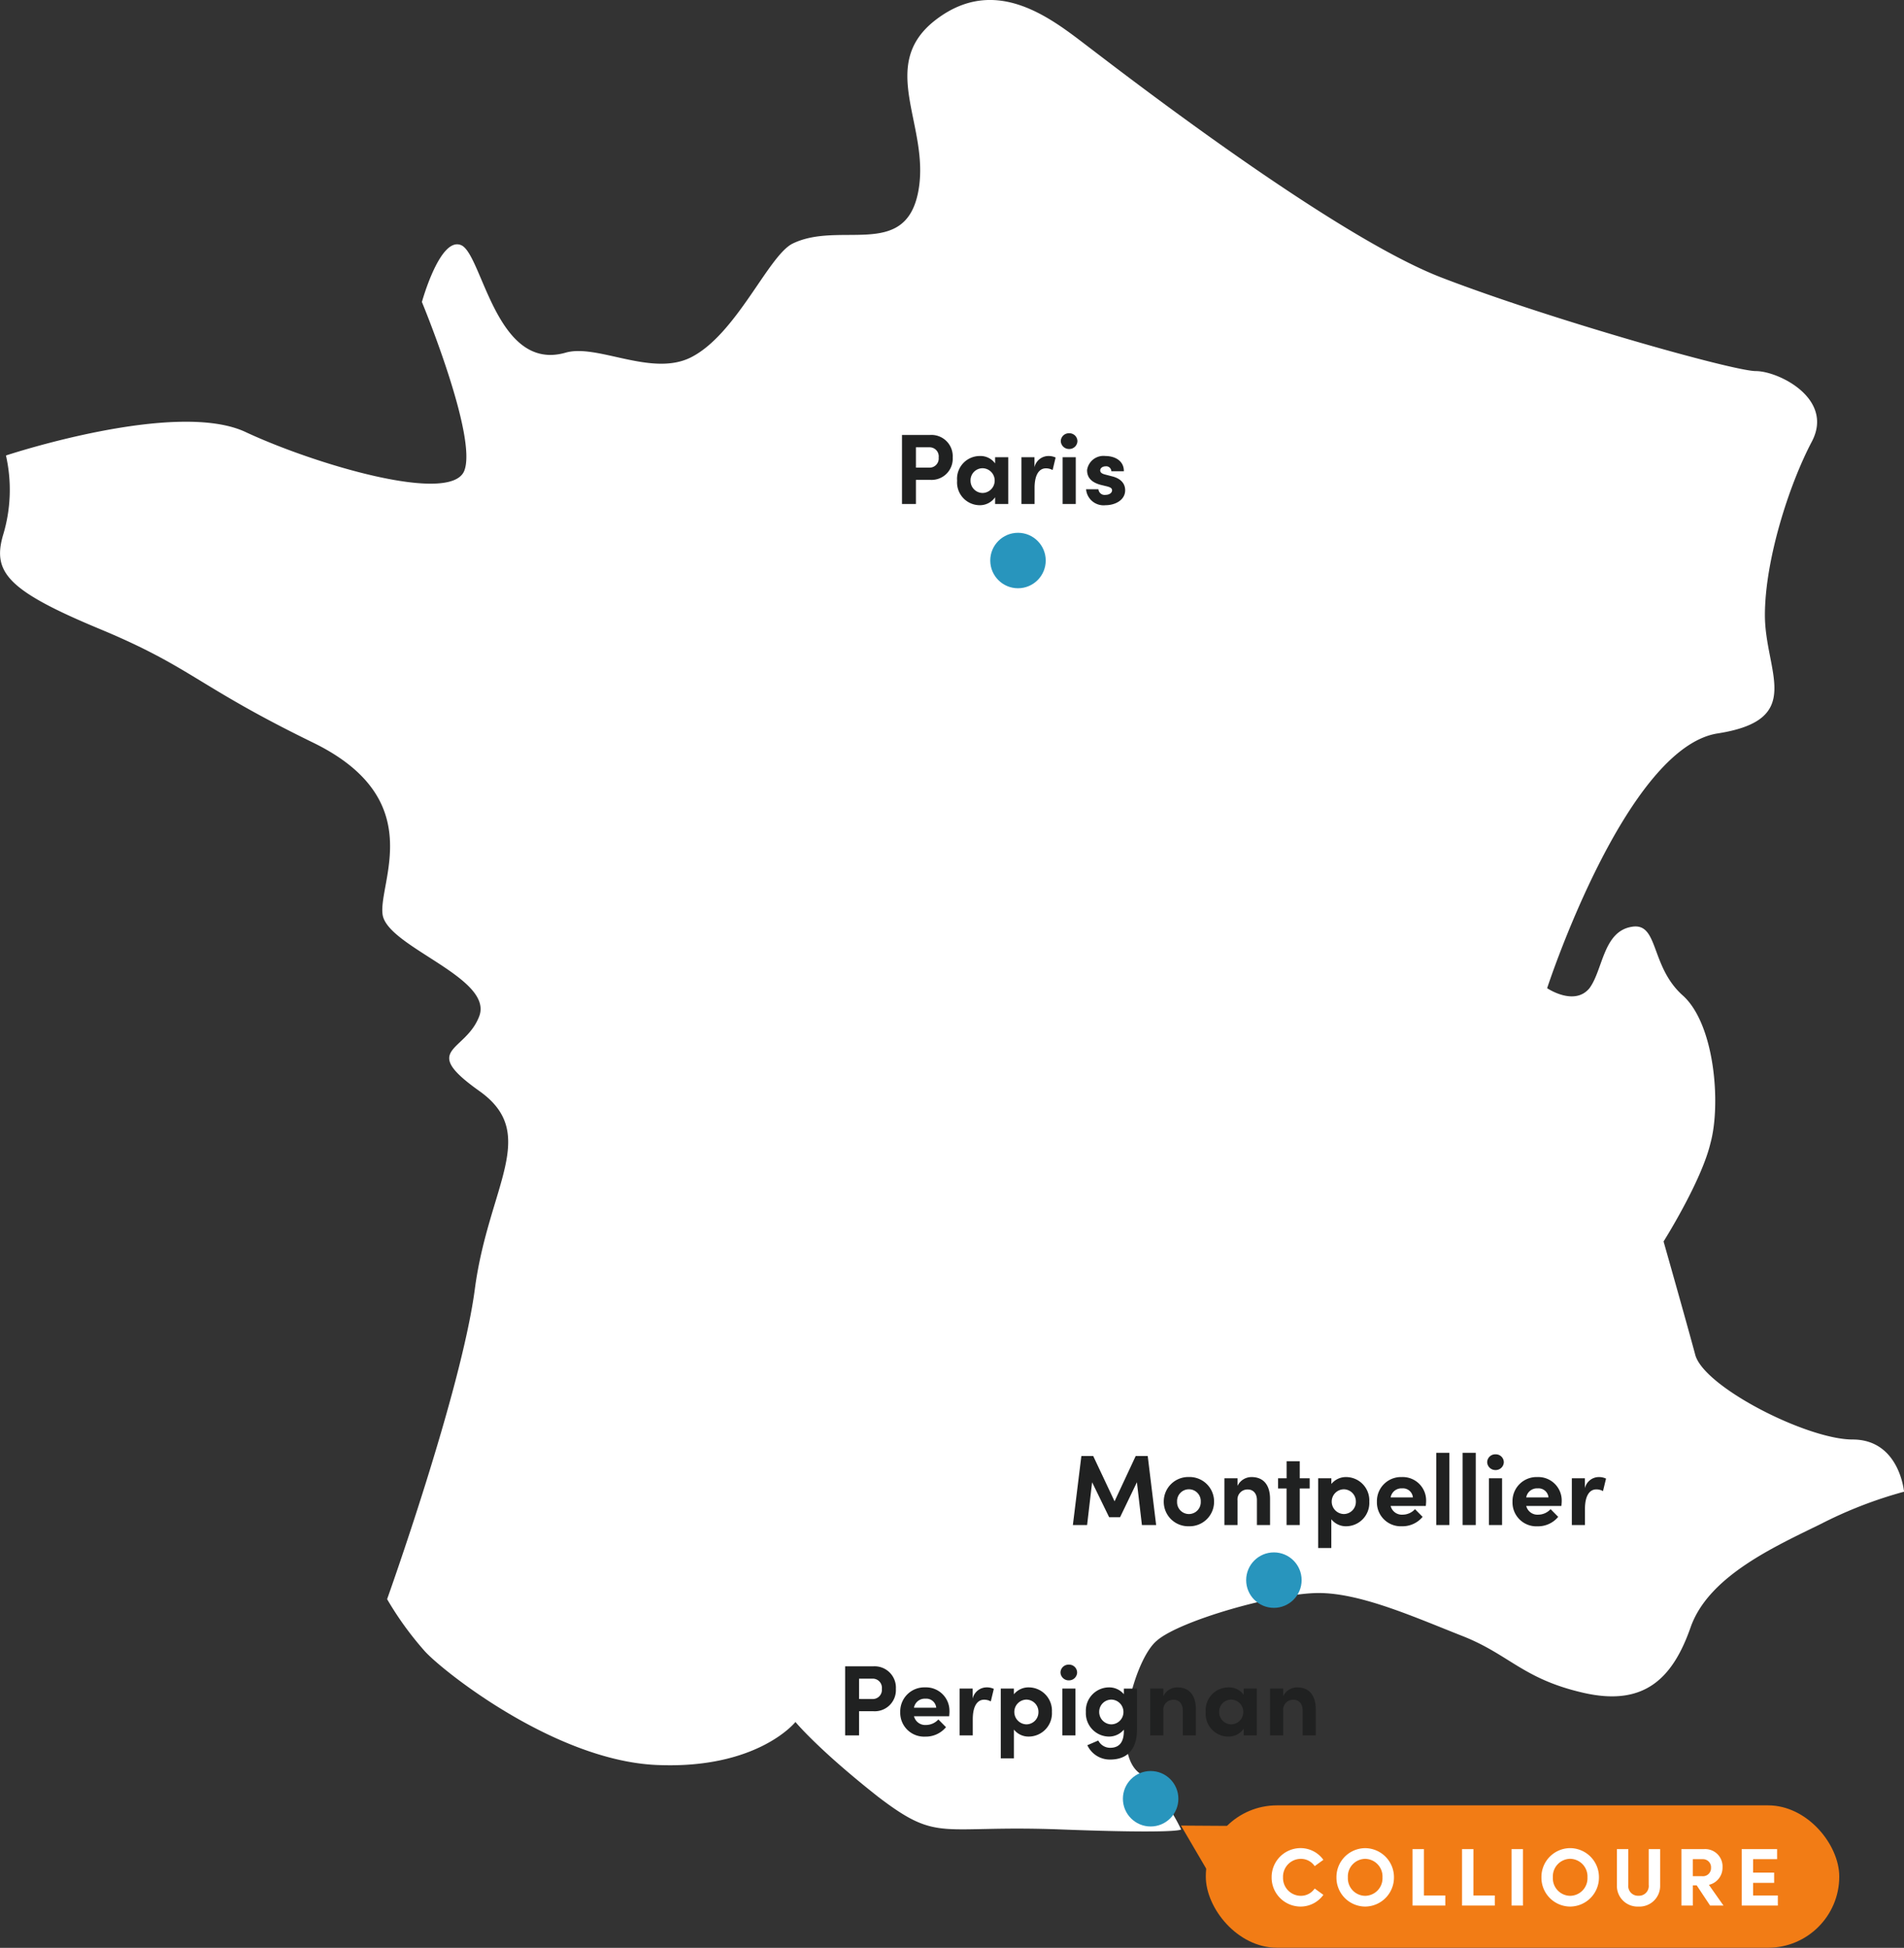
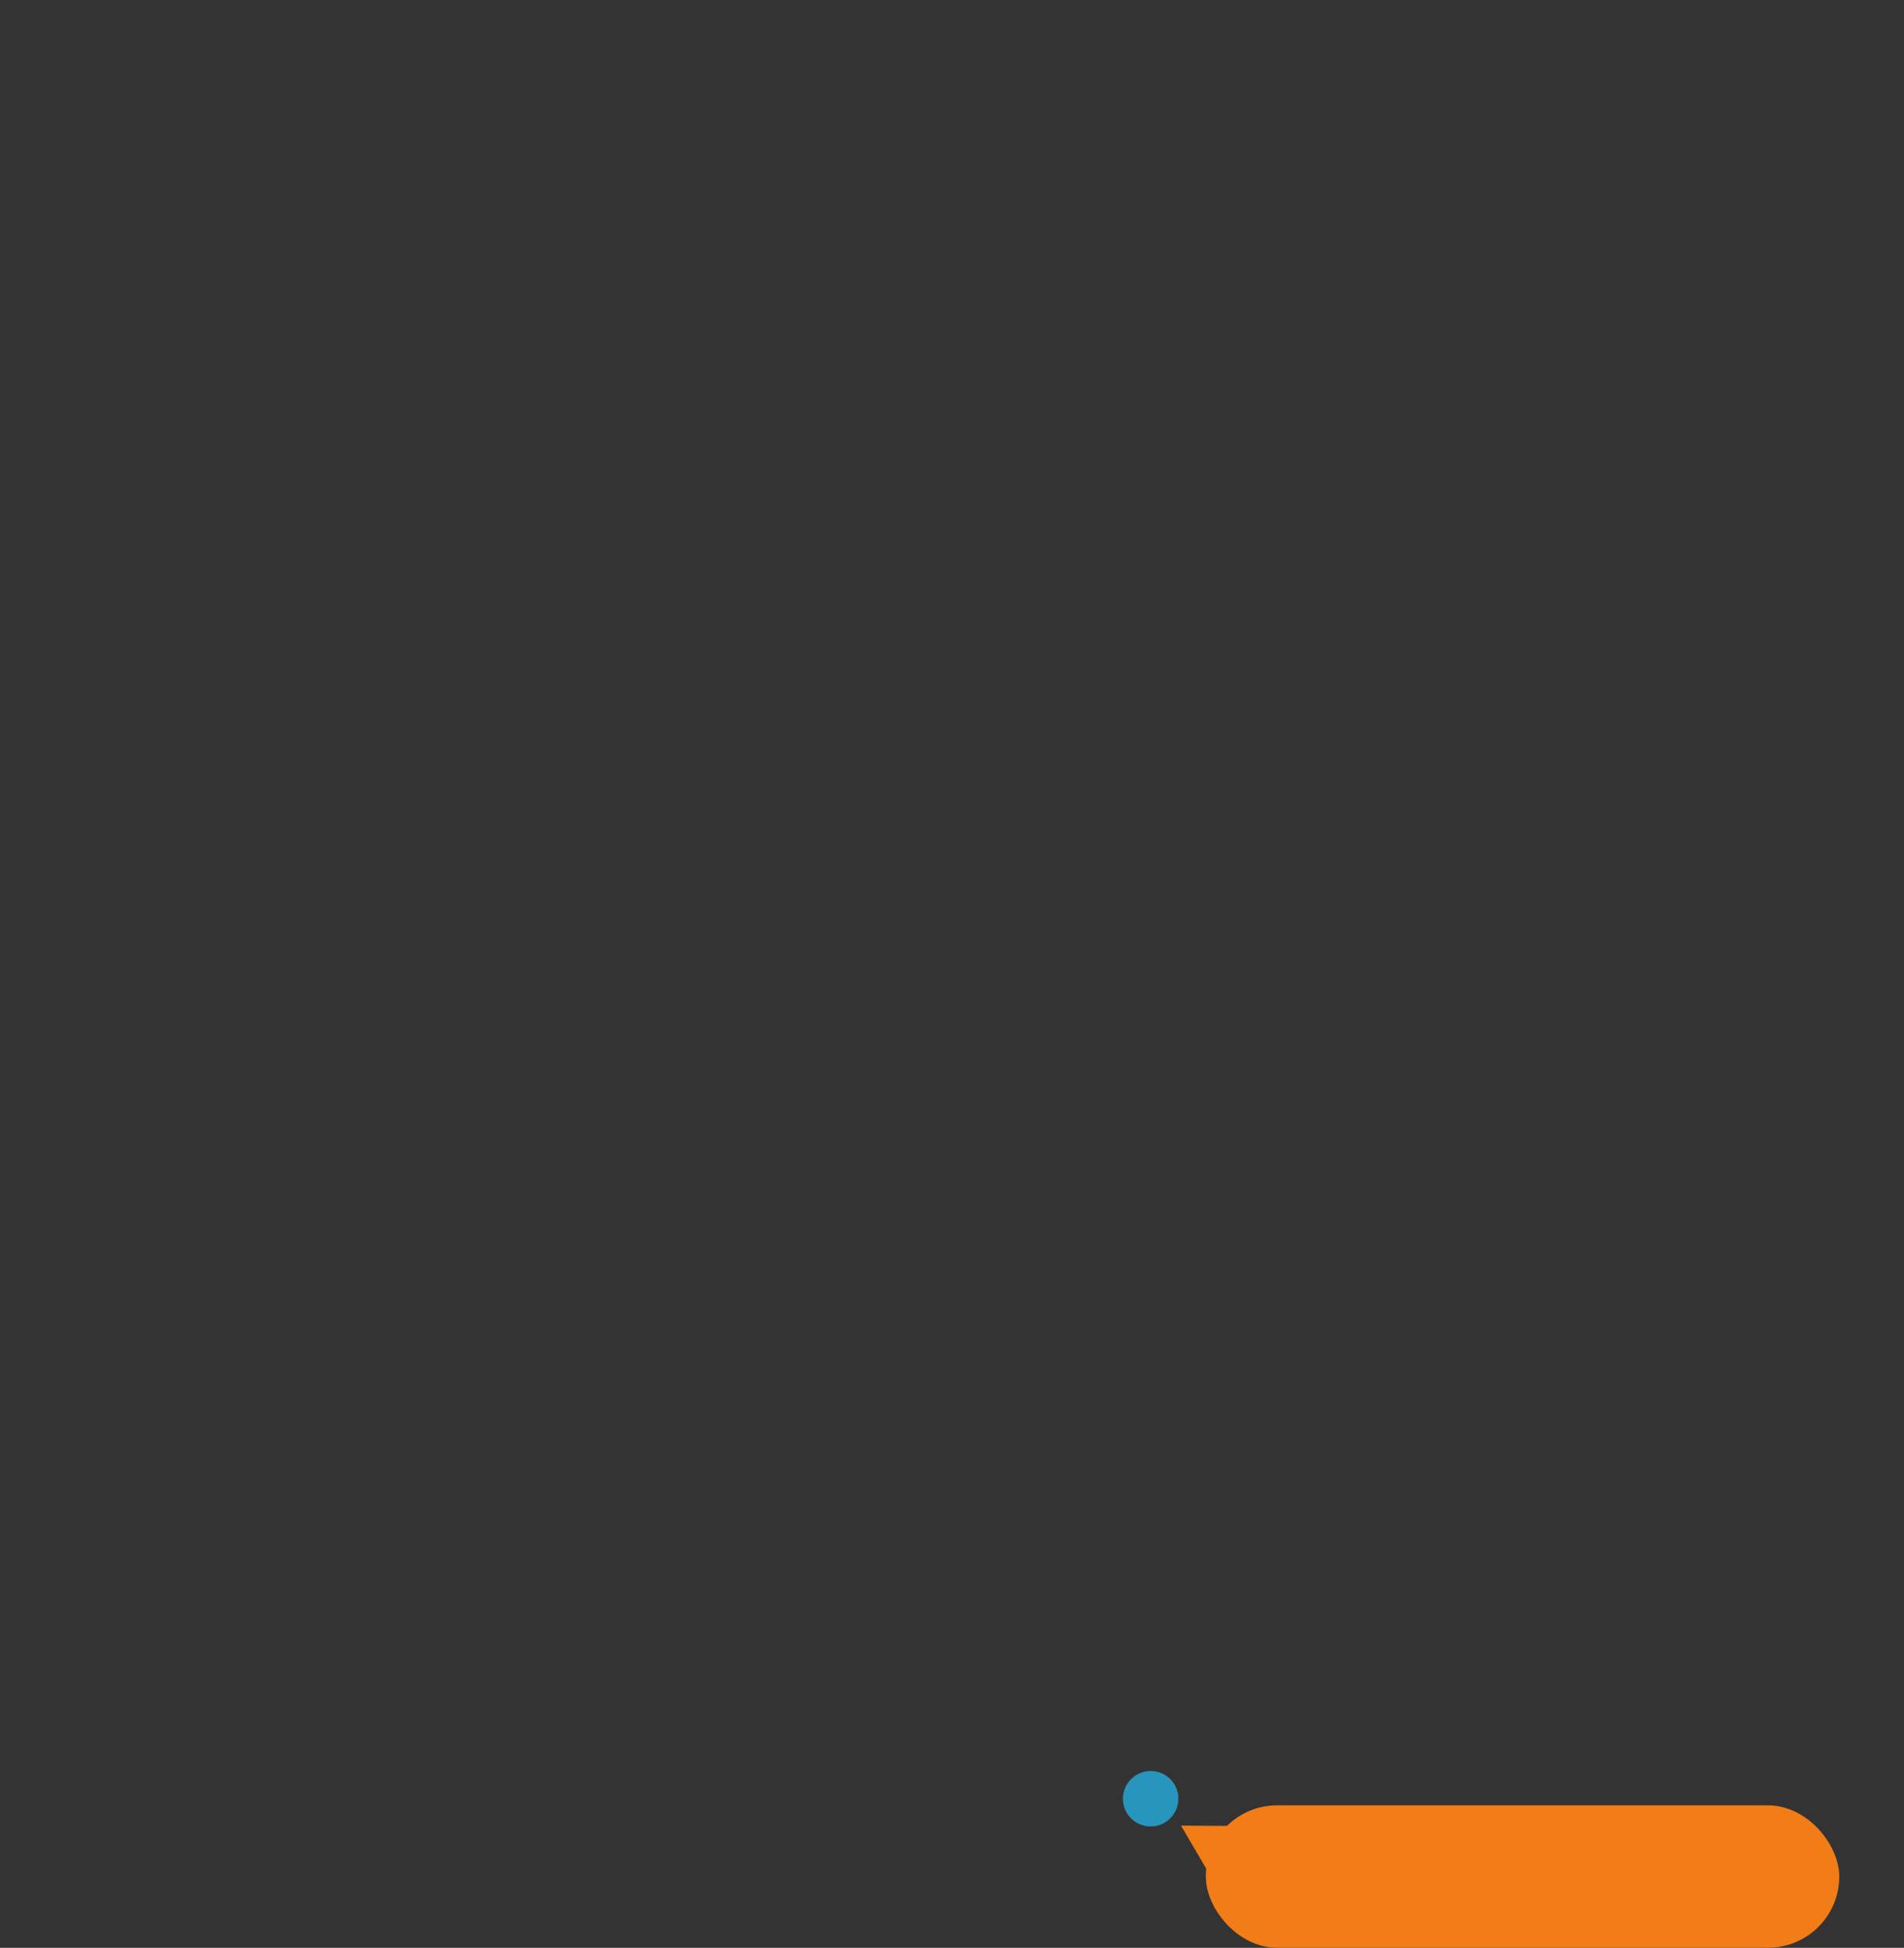
<svg xmlns="http://www.w3.org/2000/svg" width="209" height="213.83" viewBox="0 0 209 213.83">
  <rect x="0" y="0" width="209" height="213.83" fill="#333333" stroke="none" />
  <g transform="translate(-1186.72 -7851.2)">
-     <path fill="#fff" d="M1187.374 7901.203s18.76-6.235 26.4-2.528c7.637 3.539 22.412 7.92 23.906 4.213s-4.648-18.537-4.648-18.537 1.992-7.246 4.316-6.235 3.818 13.987 11.455 11.8c3.486-1.011 9.463 2.7 13.779.506 4.98-2.528 8.467-11.122 11.123-12.471 5.146-2.528 12.285 1.685 13.779-5.561s-4.648-13.987 1.992-19.043 12.783 0 16.767 3.033 26.894 20.728 38.681 25.278 32.041 10.28 34.531 10.28 8.633 3.033 6.143 7.752-5.146 12.976-5.146 19.043c0 6.235 4.482 11.459-5.146 12.976-10.127 1.517-18.76 27.974-18.76 27.974s2.988 2.022 4.648 0c1.494-2.022 1.494-6.235 4.648-6.741 2.988-.506 1.992 4.382 5.644 7.583 3.486 3.2 4.15 11.965 2.988 16.178-1 4.213-5.146 10.785-5.146 10.785s2.49 8.763 3.486 12.471c1 3.539 12.285 9.269 17.265 9.269 5.146 0 5.645 5.73 5.645 5.73a47 47 0 0 0-9.131 3.539c-5.146 2.528-12.285 5.73-14.277 11.291-1.992 5.73-5.147 8.763-11.787 7.246s-8.135-4.213-13.281-6.235-11.123-4.719-15.771-4.719-15.273 3.033-17.764 5.224c-2.49 2.022-5.146 11.965-1.992 14.493a19.9 19.9 0 0 1 4.648 6.235s0 .506-13.281 0-13.281 1.517-19.921-3.539c-6.641-5.224-9.131-8.257-9.131-8.257s-4.15 5.224-15.273 4.719-23.408-10.28-25.4-12.471a35.7 35.7 0 0 1-4.15-5.73s8.135-22.75 9.629-34.041 7.139-17.021.5-21.739-1.494-4.213 0-8.257c1.494-4.213-10.127-7.583-10.625-11.122s5.146-12.639-7.637-18.874-13.281-8.257-23.408-12.47-11.787-6.235-10.625-10.28a17.1 17.1 0 0 0 .327-8.768" />
-     <circle cx="3.044" cy="3.044" r="3.044" fill="#2895bd" transform="translate(1323.51 8021.62)" />
    <circle cx="3.044" cy="3.044" r="3.044" fill="#2895bd" transform="translate(1309.98 8045.62)" />
-     <circle cx="3.044" cy="3.044" r="3.044" fill="#2895bd" transform="translate(1295.42 7909.69)" />
-     <path fill="#202121" d="M1312.705 8011.04h-1.32l-2.321 4.972-2.343-4.972h-1.3l-.933 7.579h1.562l.55-4.7 1.87 3.839h1.2l1.847-3.839.55 4.7h1.562Zm4.521 7.711a2.685 2.685 0 0 0 2.761-2.7 2.69 2.69 0 0 0-2.761-2.706 2.69 2.69 0 0 0-2.761 2.706 2.685 2.685 0 0 0 2.761 2.7m0-1.342a1.3 1.3 0 0 1-1.3-1.353 1.3 1.3 0 0 1 1.3-1.364 1.3 1.3 0 0 1 1.3 1.364 1.3 1.3 0 0 1-1.3 1.353m6.875-4.059a1.7 1.7 0 0 0-1.54.968v-.836h-1.441v5.137h1.441v-2.7a1.094 1.094 0 0 1 1.151-1.205c.495 0 .979.363.979 1.166v2.739h1.441v-2.816c.015-1.54-.689-2.453-2.031-2.453m5.291.132v-1.87h-1.441v1.87h-.939v1.122h.935v4.015h1.445v-4.015h1.089v-1.122Zm5.12-.132a2.06 2.06 0 0 0-1.65.759v-.627h-1.45v7.656h1.445v-3.157a2.04 2.04 0 0 0 1.655.77 2.56 2.56 0 0 0 2.514-2.706 2.56 2.56 0 0 0-2.514-2.695m-.28 4.059a1.36 1.36 0 0 1-1.331-1.353 1.35 1.35 0 0 1 1.331-1.364 1.34 1.34 0 0 1 1.32 1.364 1.33 1.33 0 0 1-1.32 1.353m9.032-1.441a2.57 2.57 0 0 0-2.673-2.618 2.64 2.64 0 0 0-2.728 2.706 2.617 2.617 0 0 0 2.739 2.695 2.87 2.87 0 0 0 2.277-1.032l-.836-.847a1.84 1.84 0 0 1-1.353.605 1.26 1.26 0 0 1-1.32-.958h3.861c.022-.232.033-.408.033-.551m-3.894-.385a1.194 1.194 0 0 1 1.254-.99 1.094 1.094 0 0 1 1.188.99Zm6.442 3.036v-7.931h-1.438v7.931Zm2.9 0v-7.931h-1.444v7.931Zm2.167-6.039a.89.89 0 0 0 .913-.869.88.88 0 0 0-.913-.858.886.886 0 0 0-.913.858.9.9 0 0 0 .91.869Zm.723 6.039v-5.137h-1.441v5.137Zm6.545-2.651a2.57 2.57 0 0 0-2.673-2.618 2.64 2.64 0 0 0-2.728 2.706 2.617 2.617 0 0 0 2.739 2.7 2.87 2.87 0 0 0 2.277-1.037l-.836-.847a1.84 1.84 0 0 1-1.353.605 1.26 1.26 0 0 1-1.32-.957h3.859c.024-.233.035-.409.035-.552m-3.894-.385a1.194 1.194 0 0 1 1.254-.99 1.094 1.094 0 0 1 1.188.99Zm7.942-2.233a1.58 1.58 0 0 0-1.507 1.232v-1.1h-1.43v5.137h1.441v-1.76c0-1.463.506-2.156 1.243-2.156a1.5 1.5 0 0 1 .737.187l.333-1.371a1.8 1.8 0 0 0-.817-.169m-82.706 20.778v7.579h1.529v-2.651h1.571a2.32 2.32 0 0 0 2.47-2.449 2.337 2.337 0 0 0-2.47-2.479Zm1.529 3.586v-2.233h1.507a1 1 0 0 1 .994 1.126 1 1 0 0 1-1.012 1.111Zm9.922 1.342a2.57 2.57 0 0 0-2.673-2.618 2.64 2.64 0 0 0-2.728 2.706 2.617 2.617 0 0 0 2.739 2.7 2.87 2.87 0 0 0 2.281-1.037l-.836-.847a1.84 1.84 0 0 1-1.353.605 1.26 1.26 0 0 1-1.32-.957h3.861c.022-.233.033-.409.033-.552Zm-3.894-.385a1.194 1.194 0 0 1 1.254-.99 1.094 1.094 0 0 1 1.188.99Zm7.943-2.233a1.58 1.58 0 0 0-1.5 1.232v-1.1h-1.43v5.137h1.441v-1.76c0-1.463.506-2.156 1.243-2.156a1.5 1.5 0 0 1 .737.187l.33-1.375a1.8 1.8 0 0 0-.821-.165m4.675 0a2.06 2.06 0 0 0-1.65.759v-.627h-1.438v7.656h1.441v-3.157a2.04 2.04 0 0 0 1.65.77 2.56 2.56 0 0 0 2.522-2.706 2.56 2.56 0 0 0-2.522-2.695Zm-.275 4.059a1.36 1.36 0 0 1-1.328-1.353 1.35 1.35 0 0 1 1.328-1.364 1.34 1.34 0 0 1 1.32 1.364 1.33 1.33 0 0 1-1.32 1.353m4.653-4.829a.89.89 0 0 0 .913-.869.88.88 0 0 0-.913-.858.886.886 0 0 0-.913.858.9.9 0 0 0 .916.869Zm.729 6.039v-5.137h-1.441v5.137Zm5.313-4.521a2.1 2.1 0 0 0-1.65-.748 2.556 2.556 0 0 0-2.519 2.7 2.565 2.565 0 0 0 2.519 2.701 2.13 2.13 0 0 0 1.65-.759v.143c0 1.331-.583 1.848-1.507 1.848a1.46 1.46 0 0 1-1.3-.8l-1.2.517a2.72 2.72 0 0 0 2.5 1.573c1.815 0 2.948-1.045 2.948-3.289v-4.5h-1.441Zm-1.375 3.311a1.357 1.357 0 0 1-1.331-1.364 1.34 1.34 0 0 1 1.331-1.353 1.354 1.354 0 0 1 1.331 1.353 1.35 1.35 0 0 1-1.331 1.364m7.249-4.059a1.7 1.7 0 0 0-1.54.968v-.836h-1.441v5.137h1.441v-2.7a1.094 1.094 0 0 1 1.155-1.21c.495 0 .979.363.979 1.166v2.744h1.437v-2.816c.015-1.54-.689-2.453-2.031-2.453m7.282.814a1.97 1.97 0 0 0-1.661-.814 2.5 2.5 0 0 0-2.508 2.706 2.5 2.5 0 0 0 2.475 2.7 2.03 2.03 0 0 0 1.694-.869v.732h1.441v-5.137h-1.441Zm-1.375 3.245a1.34 1.34 0 0 1-1.32-1.353 1.325 1.325 0 0 1 1.309-1.364 1.35 1.35 0 0 1 1.342 1.364 1.355 1.355 0 0 1-1.331 1.353m7.249-4.059a1.7 1.7 0 0 0-1.54.968v-.836h-1.441v5.137h1.441v-2.7a1.094 1.094 0 0 1 1.155-1.21c.495 0 .979.363.979 1.166v2.744h1.441v-2.816c.011-1.54-.693-2.453-2.035-2.453m-43.383-137.488v7.579h1.529v-2.651h1.561a2.32 2.32 0 0 0 2.476-2.449 2.337 2.337 0 0 0-2.476-2.479Zm1.529 3.586v-2.233h1.507a1 1 0 0 1 .99 1.126 1 1 0 0 1-1.012 1.107Zm8.69-.462a1.97 1.97 0 0 0-1.661-.814 2.5 2.5 0 0 0-2.508 2.706 2.5 2.5 0 0 0 2.475 2.695 2.03 2.03 0 0 0 1.694-.869v.737h1.441v-5.137h-1.441Zm-1.375 3.245a1.34 1.34 0 0 1-1.32-1.353 1.325 1.325 0 0 1 1.309-1.364 1.35 1.35 0 0 1 1.342 1.364 1.355 1.355 0 0 1-1.331 1.353m7.2-4.059a1.58 1.58 0 0 0-1.502 1.232v-1.1h-1.43v5.137h1.441v-1.76c0-1.463.506-2.156 1.243-2.156a1.5 1.5 0 0 1 .737.187l.33-1.371a1.8 1.8 0 0 0-.814-.169Zm2.3-.77a.89.89 0 0 0 .913-.869.88.88 0 0 0-.913-.858.886.886 0 0 0-.913.858.9.9 0 0 0 .917.869Zm.73 6.039v-5.137h-1.441v5.137Zm3.267.132c1.056 0 2.156-.561 2.156-1.639 0-.418-.154-1.188-1.386-1.518l-.847-.22c-.286-.077-.506-.2-.506-.44 0-.264.264-.451.594-.451a.557.557 0 0 1 .627.539h1.375c.011-1.221-1.089-1.672-2.024-1.672a1.817 1.817 0 0 0-2.013 1.54c0 .539.176 1.276 1.5 1.628l.682.165c.385.1.561.209.561.429 0 .3-.319.506-.737.506a.673.673 0 0 1-.759-.616h-1.357a1.925 1.925 0 0 0 2.134 1.749" />
    <g transform="translate(1311.07 8047.66)">
      <path fill="#f27c15" d="m5.284 3.95 10.11.065-5 8.66Z" />
      <rect width="69.534" height="15.63" fill="#f27c15" rx="7.815" transform="translate(8.01 1.73)" />
-       <path fill="#fff" d="M18.386 12.84a3.08 3.08 0 0 0 2.529-1.287l-.954-.693a1.83 1.83 0 0 1-1.539.8 1.96 1.96 0 0 1-1.935-2.034 1.96 1.96 0 0 1 1.944-2.024 1.82 1.82 0 0 1 1.53.8l.954-.693a3.08 3.08 0 0 0-2.529-1.287 3.18 3.18 0 0 0-3.15 3.2 3.18 3.18 0 0 0 3.15 3.218m7.119 0a3.184 3.184 0 0 0 3.159-3.2 3.186 3.186 0 0 0-3.159-3.213 3.173 3.173 0 0 0-3.154 3.205 3.17 3.17 0 0 0 3.154 3.208m0-1.179a1.924 1.924 0 0 1-1.9-2.025 1.93 1.93 0 0 1 1.9-2.034 1.937 1.937 0 0 1 1.9 2.034 1.93 1.93 0 0 1-1.9 2.025m6.446-5.129H30.7v6.2h3.6v-1.107h-2.349Zm5.436 0h-1.253v6.2h3.6v-1.107h-2.349Zm5.435 6.2v-6.2h-1.251v6.2Zm5.184.108a3.184 3.184 0 0 0 3.159-3.208 3.186 3.186 0 0 0-3.159-3.209 3.173 3.173 0 0 0-3.155 3.209 3.17 3.17 0 0 0 3.155 3.208m0-1.179a1.924 1.924 0 0 1-1.899-2.029 1.93 1.93 0 0 1 1.9-2.034 1.937 1.937 0 0 1 1.898 2.034 1.93 1.93 0 0 1-1.899 2.029m7.5 1.179a2.267 2.267 0 0 0 2.376-2.3V6.532h-1.255v3.933a1.07 1.07 0 0 1-1.125 1.187 1.068 1.068 0 0 1-1.116-1.188V6.532h-1.251v4.014a2.264 2.264 0 0 0 2.367 2.294Zm9.33-.108-1.6-2.277a1.925 1.925 0 0 0 1.494-1.9 1.91 1.91 0 0 0-2.037-2.023h-2.475v6.2h1.251v-2.223h.423l1.476 2.223Zm-2.269-5.094a.885.885 0 0 1 .9.945.884.884 0 0 1-1 .918h-1V7.638Zm5.517 2.6h2.313V9.114h-2.312V7.638h2.637V6.532h-3.888v6.2h3.969v-1.107h-2.718Z" />
    </g>
  </g>
</svg>